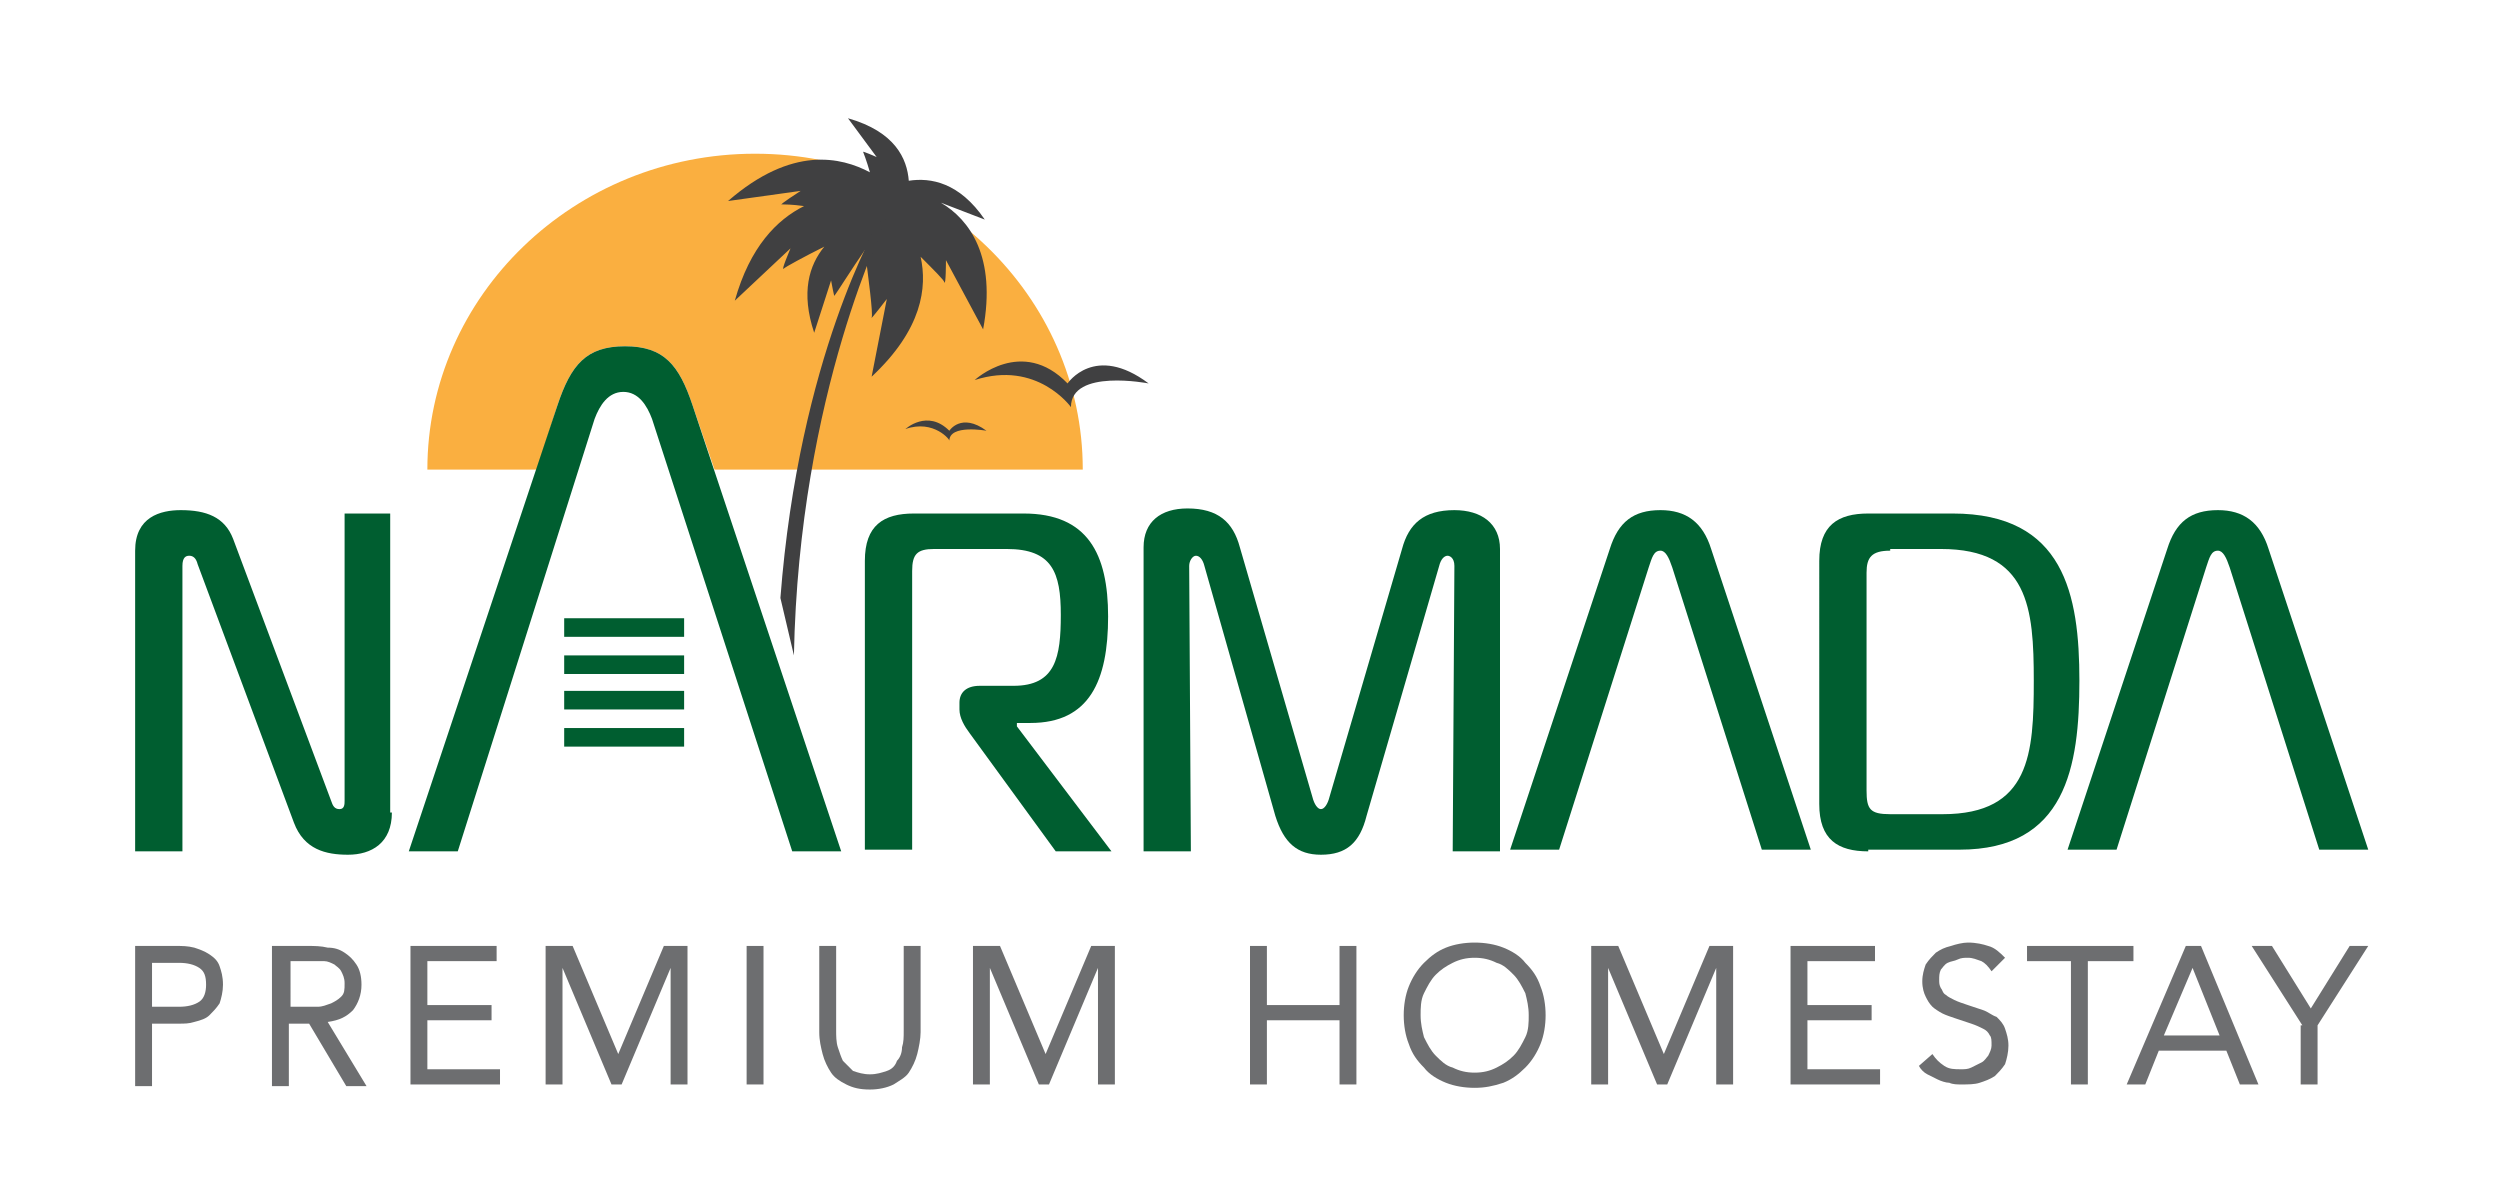
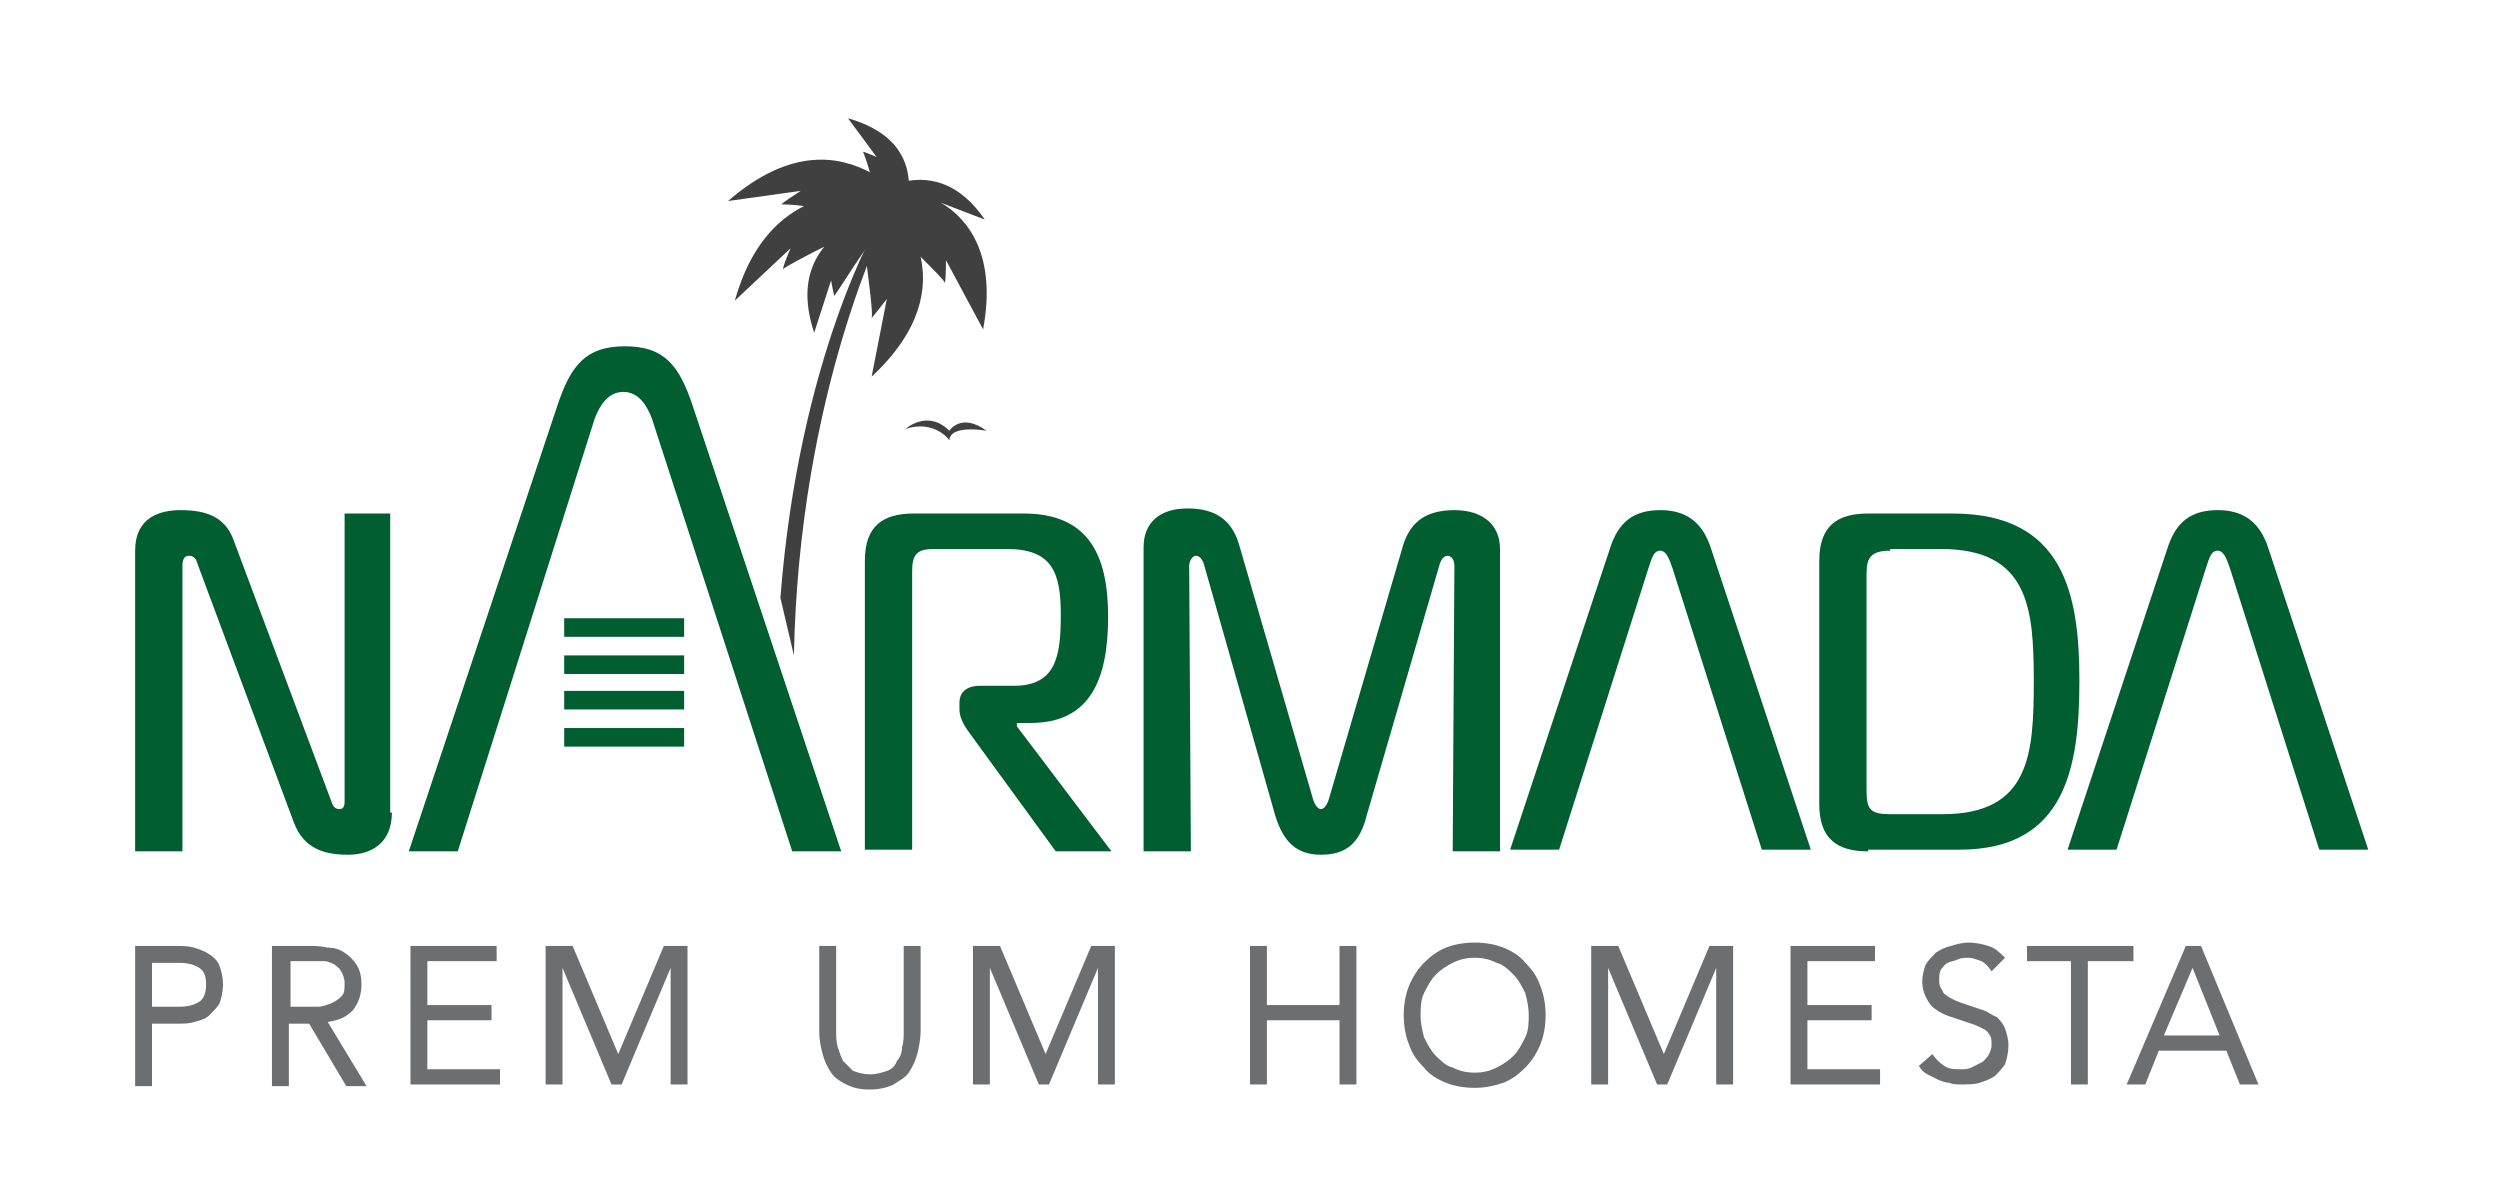
<svg xmlns="http://www.w3.org/2000/svg" version="1.1" id="Layer_1" x="0px" y="0px" viewBox="0 0 148 71" style="enable-background:new 0 0 148 71;" xml:space="preserve">
  <style type="text/css">
	.st0{fill:#6D6E70;}
	.st1{fill:#FAAF40;}
	.st2{fill:#404041;}
	.st3{fill:#005E30;}
</style>
  <g id="XMLID_9_">
    <g id="XMLID_40_">
      <path id="XMLID_72_" class="st0" d="M8,56h2.4c0.4,0,0.7,0,1.1,0.1c0.3,0.1,0.6,0.2,0.9,0.4c0.3,0.2,0.5,0.4,0.6,0.7    s0.2,0.6,0.2,1.1c0,0.4-0.1,0.8-0.2,1.1c-0.2,0.3-0.4,0.5-0.6,0.7s-0.5,0.3-0.9,0.4c-0.3,0.1-0.6,0.1-0.9,0.1H9v3.7H8V56z M9,59.6    h1.6c0.5,0,0.9-0.1,1.2-0.3c0.3-0.2,0.4-0.6,0.4-1c0-0.5-0.1-0.8-0.4-1c-0.3-0.2-0.7-0.3-1.2-0.3H9V59.6z" />
      <path id="XMLID_69_" class="st0" d="M16.1,56h2.1c0.4,0,0.8,0,1.2,0.1c0.4,0,0.7,0.1,1,0.3c0.3,0.2,0.5,0.4,0.7,0.7    c0.2,0.3,0.3,0.7,0.3,1.2c0,0.6-0.2,1.1-0.5,1.5c-0.4,0.4-0.8,0.6-1.5,0.7l2.3,3.8h-1.2l-2.2-3.7h-1.2v3.7h-1V56z M17.1,59.6h0.9    c0.3,0,0.5,0,0.8,0c0.3,0,0.5-0.1,0.8-0.2c0.2-0.1,0.4-0.2,0.6-0.4c0.2-0.2,0.2-0.4,0.2-0.8c0-0.3-0.1-0.5-0.2-0.7    c-0.1-0.2-0.3-0.3-0.4-0.4c-0.2-0.1-0.4-0.2-0.6-0.2c-0.2,0-0.5,0-0.7,0h-1.3V59.6z" />
      <path id="XMLID_67_" class="st0" d="M24.4,56h5v0.9h-4.1v2.6h3.8v0.9h-3.8v2.9h4.3v0.9h-5.3V56z" />
      <path id="XMLID_65_" class="st0" d="M32.5,56h1.4l2.7,6.4h0l2.7-6.4h1.4v8.2h-1v-6.9h0l-2.9,6.9h-0.6l-2.9-6.9h0v6.9h-1V56z" />
-       <path id="XMLID_63_" class="st0" d="M44.2,56h1v8.2h-1V56z" />
      <path id="XMLID_61_" class="st0" d="M54.5,61.1c0,0.4-0.1,0.9-0.2,1.3c-0.1,0.4-0.3,0.8-0.5,1.1c-0.2,0.3-0.6,0.5-0.9,0.7    c-0.4,0.2-0.9,0.3-1.4,0.3c-0.6,0-1-0.1-1.4-0.3c-0.4-0.2-0.7-0.4-0.9-0.7c-0.2-0.3-0.4-0.7-0.5-1.1c-0.1-0.4-0.2-0.8-0.2-1.3V56    h1V61c0,0.3,0,0.7,0.1,1c0.1,0.3,0.2,0.6,0.3,0.8c0.2,0.2,0.4,0.4,0.6,0.6c0.3,0.1,0.6,0.2,1,0.2c0.4,0,0.7-0.1,1-0.2    s0.5-0.3,0.6-0.6c0.2-0.2,0.3-0.5,0.3-0.8c0.1-0.3,0.1-0.6,0.1-1V56h1V61.1z" />
      <path id="XMLID_59_" class="st0" d="M57.8,56h1.4l2.7,6.4h0l2.7-6.4h1.4v8.2h-1v-6.9h0l-2.9,6.9h-0.6l-2.9-6.9h0v6.9h-1V56z" />
      <path id="XMLID_57_" class="st0" d="M74,56h1v3.5h4.3V56h1v8.2h-1v-3.8h-4.3v3.8h-1V56z" />
      <path id="XMLID_54_" class="st0" d="M87.3,64.4c-0.6,0-1.2-0.1-1.7-0.3c-0.5-0.2-1-0.5-1.3-0.9c-0.4-0.4-0.7-0.8-0.9-1.4    c-0.2-0.5-0.3-1.1-0.3-1.7c0-0.6,0.1-1.2,0.3-1.7c0.2-0.5,0.5-1,0.9-1.4c0.4-0.4,0.8-0.7,1.3-0.9c0.5-0.2,1.1-0.3,1.7-0.3    c0.6,0,1.2,0.1,1.7,0.3c0.5,0.2,1,0.5,1.3,0.9c0.4,0.4,0.7,0.8,0.9,1.4c0.2,0.5,0.3,1.1,0.3,1.7c0,0.6-0.1,1.2-0.3,1.7    c-0.2,0.5-0.5,1-0.9,1.4c-0.4,0.4-0.8,0.7-1.3,0.9C88.4,64.3,87.9,64.4,87.3,64.4z M87.3,63.5c0.5,0,0.9-0.1,1.3-0.3    c0.4-0.2,0.7-0.4,1-0.7c0.3-0.3,0.5-0.7,0.7-1.1c0.2-0.4,0.2-0.9,0.2-1.3c0-0.5-0.1-0.9-0.2-1.3c-0.2-0.4-0.4-0.8-0.7-1.1    c-0.3-0.3-0.6-0.6-1-0.7c-0.4-0.2-0.8-0.3-1.3-0.3c-0.5,0-0.9,0.1-1.3,0.3c-0.4,0.2-0.7,0.4-1,0.7c-0.3,0.3-0.5,0.7-0.7,1.1    c-0.2,0.4-0.2,0.9-0.2,1.3c0,0.5,0.1,0.9,0.2,1.3c0.2,0.4,0.4,0.8,0.7,1.1c0.3,0.3,0.6,0.6,1,0.7C86.4,63.4,86.8,63.5,87.3,63.5z" />
      <path id="XMLID_52_" class="st0" d="M94.4,56h1.4l2.7,6.4h0l2.7-6.4h1.4v8.2h-1v-6.9h0l-2.9,6.9h-0.6l-2.9-6.9h0v6.9h-1V56z" />
      <path id="XMLID_50_" class="st0" d="M106,56h5v0.9H107v2.6h3.8v0.9H107v2.9h4.3v0.9H106V56z" />
      <path id="XMLID_48_" class="st0" d="M117.9,57.5c-0.2-0.3-0.4-0.5-0.6-0.6c-0.3-0.1-0.5-0.2-0.8-0.2c-0.2,0-0.4,0-0.6,0.1    c-0.2,0.1-0.4,0.1-0.6,0.2c-0.2,0.1-0.3,0.3-0.4,0.4c-0.1,0.2-0.1,0.4-0.1,0.6c0,0.2,0,0.3,0.1,0.5c0.1,0.1,0.1,0.3,0.3,0.4    c0.1,0.1,0.3,0.2,0.5,0.3c0.2,0.1,0.5,0.2,0.8,0.3c0.3,0.1,0.6,0.2,0.9,0.3c0.3,0.1,0.5,0.3,0.8,0.4c0.2,0.2,0.4,0.4,0.5,0.7    c0.1,0.3,0.2,0.6,0.2,1c0,0.4-0.1,0.8-0.2,1.1c-0.2,0.3-0.4,0.5-0.6,0.7c-0.3,0.2-0.6,0.3-0.9,0.4c-0.3,0.1-0.7,0.1-1.1,0.1    c-0.2,0-0.5,0-0.7-0.1c-0.2,0-0.5-0.1-0.7-0.2s-0.4-0.2-0.6-0.3c-0.2-0.1-0.4-0.3-0.5-0.5l0.8-0.7c0.2,0.3,0.4,0.5,0.7,0.7    c0.3,0.2,0.6,0.2,1,0.2c0.2,0,0.4,0,0.6-0.1c0.2-0.1,0.4-0.2,0.6-0.3c0.2-0.1,0.3-0.3,0.4-0.4c0.1-0.2,0.2-0.4,0.2-0.6    c0-0.3,0-0.5-0.1-0.6c-0.1-0.2-0.2-0.3-0.4-0.4c-0.2-0.1-0.4-0.2-0.7-0.3c-0.3-0.1-0.6-0.2-0.9-0.3c-0.3-0.1-0.6-0.2-0.8-0.3    c-0.2-0.1-0.5-0.3-0.6-0.4c-0.2-0.2-0.3-0.4-0.4-0.6c-0.1-0.2-0.2-0.5-0.2-0.9c0-0.4,0.1-0.7,0.2-1c0.2-0.3,0.4-0.5,0.6-0.7    c0.3-0.2,0.5-0.3,0.9-0.4c0.3-0.1,0.7-0.2,1-0.2c0.5,0,0.9,0.1,1.2,0.2c0.4,0.1,0.7,0.4,1,0.7L117.9,57.5z" />
      <path id="XMLID_46_" class="st0" d="M126.3,56.9h-2.7v7.3h-1v-7.3H120V56h6.3V56.9z" />
      <path id="XMLID_43_" class="st0" d="M129.4,56h0.9l3.4,8.2h-1.1l-0.8-2h-4l-0.8,2h-1.1L129.4,56z M129.8,57.3L129.8,57.3l-1.7,4    h3.3L129.8,57.3z" />
-       <path id="XMLID_41_" class="st0" d="M136.3,60.7l-3-4.7h1.2l2.3,3.7l2.3-3.7h1.1l-3,4.7v3.5h-1V60.7z" />
    </g>
    <g id="XMLID_10_">
      <g id="XMLID_38_">
-         <path id="XMLID_39_" class="st1" d="M33,24c0.8-2.4,1.7-3.5,4-3.5c2.3,0,3.2,1.1,4,3.5l1.3,3.8h21.8c0-10.3-8.7-18.7-19.4-18.7     s-19.4,8.4-19.4,18.7h6.5L33,24z" />
-       </g>
+         </g>
      <g id="XMLID_35_">
        <path id="XMLID_37_" class="st2" d="M47.6,12.2c-0.7-0.1-1.2-0.1-1.3-0.1c-0.3,0.1,1.1-0.8,1.1-0.8l-4.3,0.6     c3.8-3.3,6.7-2.6,8.4-1.7C51.3,9.5,51.1,9,51.1,9c-0.1-0.1,0.8,0.3,0.8,0.3L50.2,7c2.8,0.8,3.5,2.4,3.6,3.7     c1.3-0.2,3,0.1,4.5,2.3l-2.6-1c1.7,1,3.3,3.2,2.5,7.5L56,15.4c0,0,0,1.6-0.1,1.3c0-0.1-0.6-0.7-1.4-1.5c0.4,1.8,0.1,4.3-2.9,7.1     l0.9-4.6c0,0-1,1.3-0.9,1.1c0.1-0.2-0.2-2.4-0.4-4c-0.7,1-1.7,2.6-1.8,2.7c0,0.2-0.2-0.9-0.2-0.9l-1,3.1c-0.8-2.4-0.3-4,0.6-5.1     c-1.2,0.6-2.3,1.2-2.4,1.3c-0.2,0.2,0.4-1.2,0.4-1.2l-3.3,3.1C44.4,14.6,46,13,47.6,12.2z" />
        <path id="XMLID_36_" class="st2" d="M46.2,35.4c1.1-14.3,5.8-22.2,5.8-22.2l0.5-0.2c0,0-5.2,10.2-5.5,25.8L46.2,35.4z" />
      </g>
      <g id="XMLID_14_">
        <path id="XMLID_33_" class="st3" d="M23.2,48.1c0,1.8-1.2,2.5-2.6,2.5c-1.3,0-2.6-0.3-3.2-1.9l-5.7-15.3     c-0.1-0.4-0.3-0.5-0.5-0.5c-0.2,0-0.4,0.1-0.4,0.6v16.9H8V32.6c0-2,1.5-2.4,2.7-2.4c1.5,0,2.6,0.4,3.1,1.7l5.8,15.5     c0.1,0.3,0.2,0.5,0.5,0.5c0.3,0,0.3-0.3,0.3-0.5v-17h2.7V48.1z" />
        <path id="XMLID_31_" class="st3" d="M38.6,24.8c-0.3-0.8-0.8-1.6-1.7-1.6c-0.9,0-1.4,0.8-1.7,1.6l-8.1,25.6h-2.9L33,24     c0.8-2.4,1.7-3.5,4-3.5c2.3,0,3.2,1.1,4,3.5l8.8,26.4h-2.9L38.6,24.8z" />
        <path id="XMLID_29_" class="st3" d="M132,33.6c-0.2-0.6-0.4-1-0.7-1c-0.4,0-0.5,0.4-0.7,1l-5.3,16.7h-2.9l5.9-17.8     c0.5-1.6,1.4-2.3,3-2.3c1.5,0,2.5,0.7,3,2.3l5.9,17.8h-2.9L132,33.6z" />
        <path id="XMLID_27_" class="st3" d="M99,33.6c-0.2-0.6-0.4-1-0.7-1c-0.4,0-0.5,0.4-0.7,1l-5.3,16.7h-2.9l5.9-17.8     c0.5-1.6,1.4-2.3,3-2.3c1.5,0,2.5,0.7,3,2.3l5.9,17.8h-2.9L99,33.6z" />
        <path id="XMLID_25_" class="st3" d="M51.2,50.4V33.2c0-2.1,1.1-2.8,2.9-2.8h6.5c3.8,0,5,2.4,5,6.1c0,3.8-1.1,6.3-4.6,6.3h-0.8V43     l5.6,7.4h-3.3l-5.1-7c-0.3-0.4-0.6-0.9-0.6-1.4v-0.4c0-0.6,0.4-1,1.2-1h2c2.5,0,2.8-1.7,2.8-4.2c0-2.5-0.5-3.9-3.2-3.9h-4.3     c-1,0-1.3,0.3-1.3,1.3v16.5H51.2z" />
        <path id="XMLID_23_" class="st3" d="M80.9,48.3c-0.4,1.6-1.2,2.3-2.7,2.3c-1.4,0-2.2-0.7-2.7-2.3l-4.2-14.8     c-0.1-0.4-0.3-0.6-0.5-0.6c-0.2,0-0.4,0.3-0.4,0.6l0.1,16.9h-2.8V32.4c0-1.5,1-2.3,2.6-2.3c1.8,0,2.7,0.8,3.1,2.3l4.3,14.8     c0.1,0.4,0.3,0.7,0.5,0.7c0.2,0,0.4-0.3,0.5-0.7L83,32.5c0.4-1.5,1.3-2.3,3.1-2.3c1.6,0,2.7,0.8,2.7,2.3v17.9H86l0.1-16.9     c0-0.5-0.3-0.6-0.4-0.6c-0.2,0-0.4,0.2-0.5,0.6L80.9,48.3z" />
        <path id="XMLID_20_" class="st3" d="M110.6,50.4c-1.8,0-2.9-0.7-2.9-2.8V33.2c0-2.1,1.1-2.8,2.9-2.8h5c6.6,0,7.5,4.8,7.5,9.9     c0,5.1-0.8,10-7.1,10H110.6z M111.9,32.6c-1.1,0-1.4,0.4-1.4,1.3v12.9c0,1.1,0.2,1.4,1.4,1.4h3.1c5.2,0,5.4-3.6,5.4-7.9     c0-4.3-0.3-7.8-5.5-7.8H111.9z" />
        <g id="XMLID_15_">
          <rect id="XMLID_19_" x="33.4" y="36.6" class="st3" width="7.1" height="1.1" />
          <rect id="XMLID_18_" x="33.4" y="38.8" class="st3" width="7.1" height="1.1" />
          <rect id="XMLID_17_" x="33.4" y="40.9" class="st3" width="7.1" height="1.1" />
          <rect id="XMLID_16_" x="33.4" y="43.1" class="st3" width="7.1" height="1.1" />
        </g>
      </g>
-       <path id="XMLID_13_" class="st2" d="M57.7,22.5c0,0,2.8-2.6,5.5,0.2c0,0,1.6-2.4,4.8,0c0,0-4.6-0.9-4.6,1.4    C63.4,24.1,61.4,21.3,57.7,22.5z" />
      <path id="XMLID_11_" class="st2" d="M53.6,25.4c0,0,1.3-1.2,2.6,0.1c0,0,0.7-1.1,2.2,0c0,0-2.2-0.4-2.2,0.6    C56.3,26.1,55.3,24.8,53.6,25.4z" />
    </g>
  </g>
</svg>